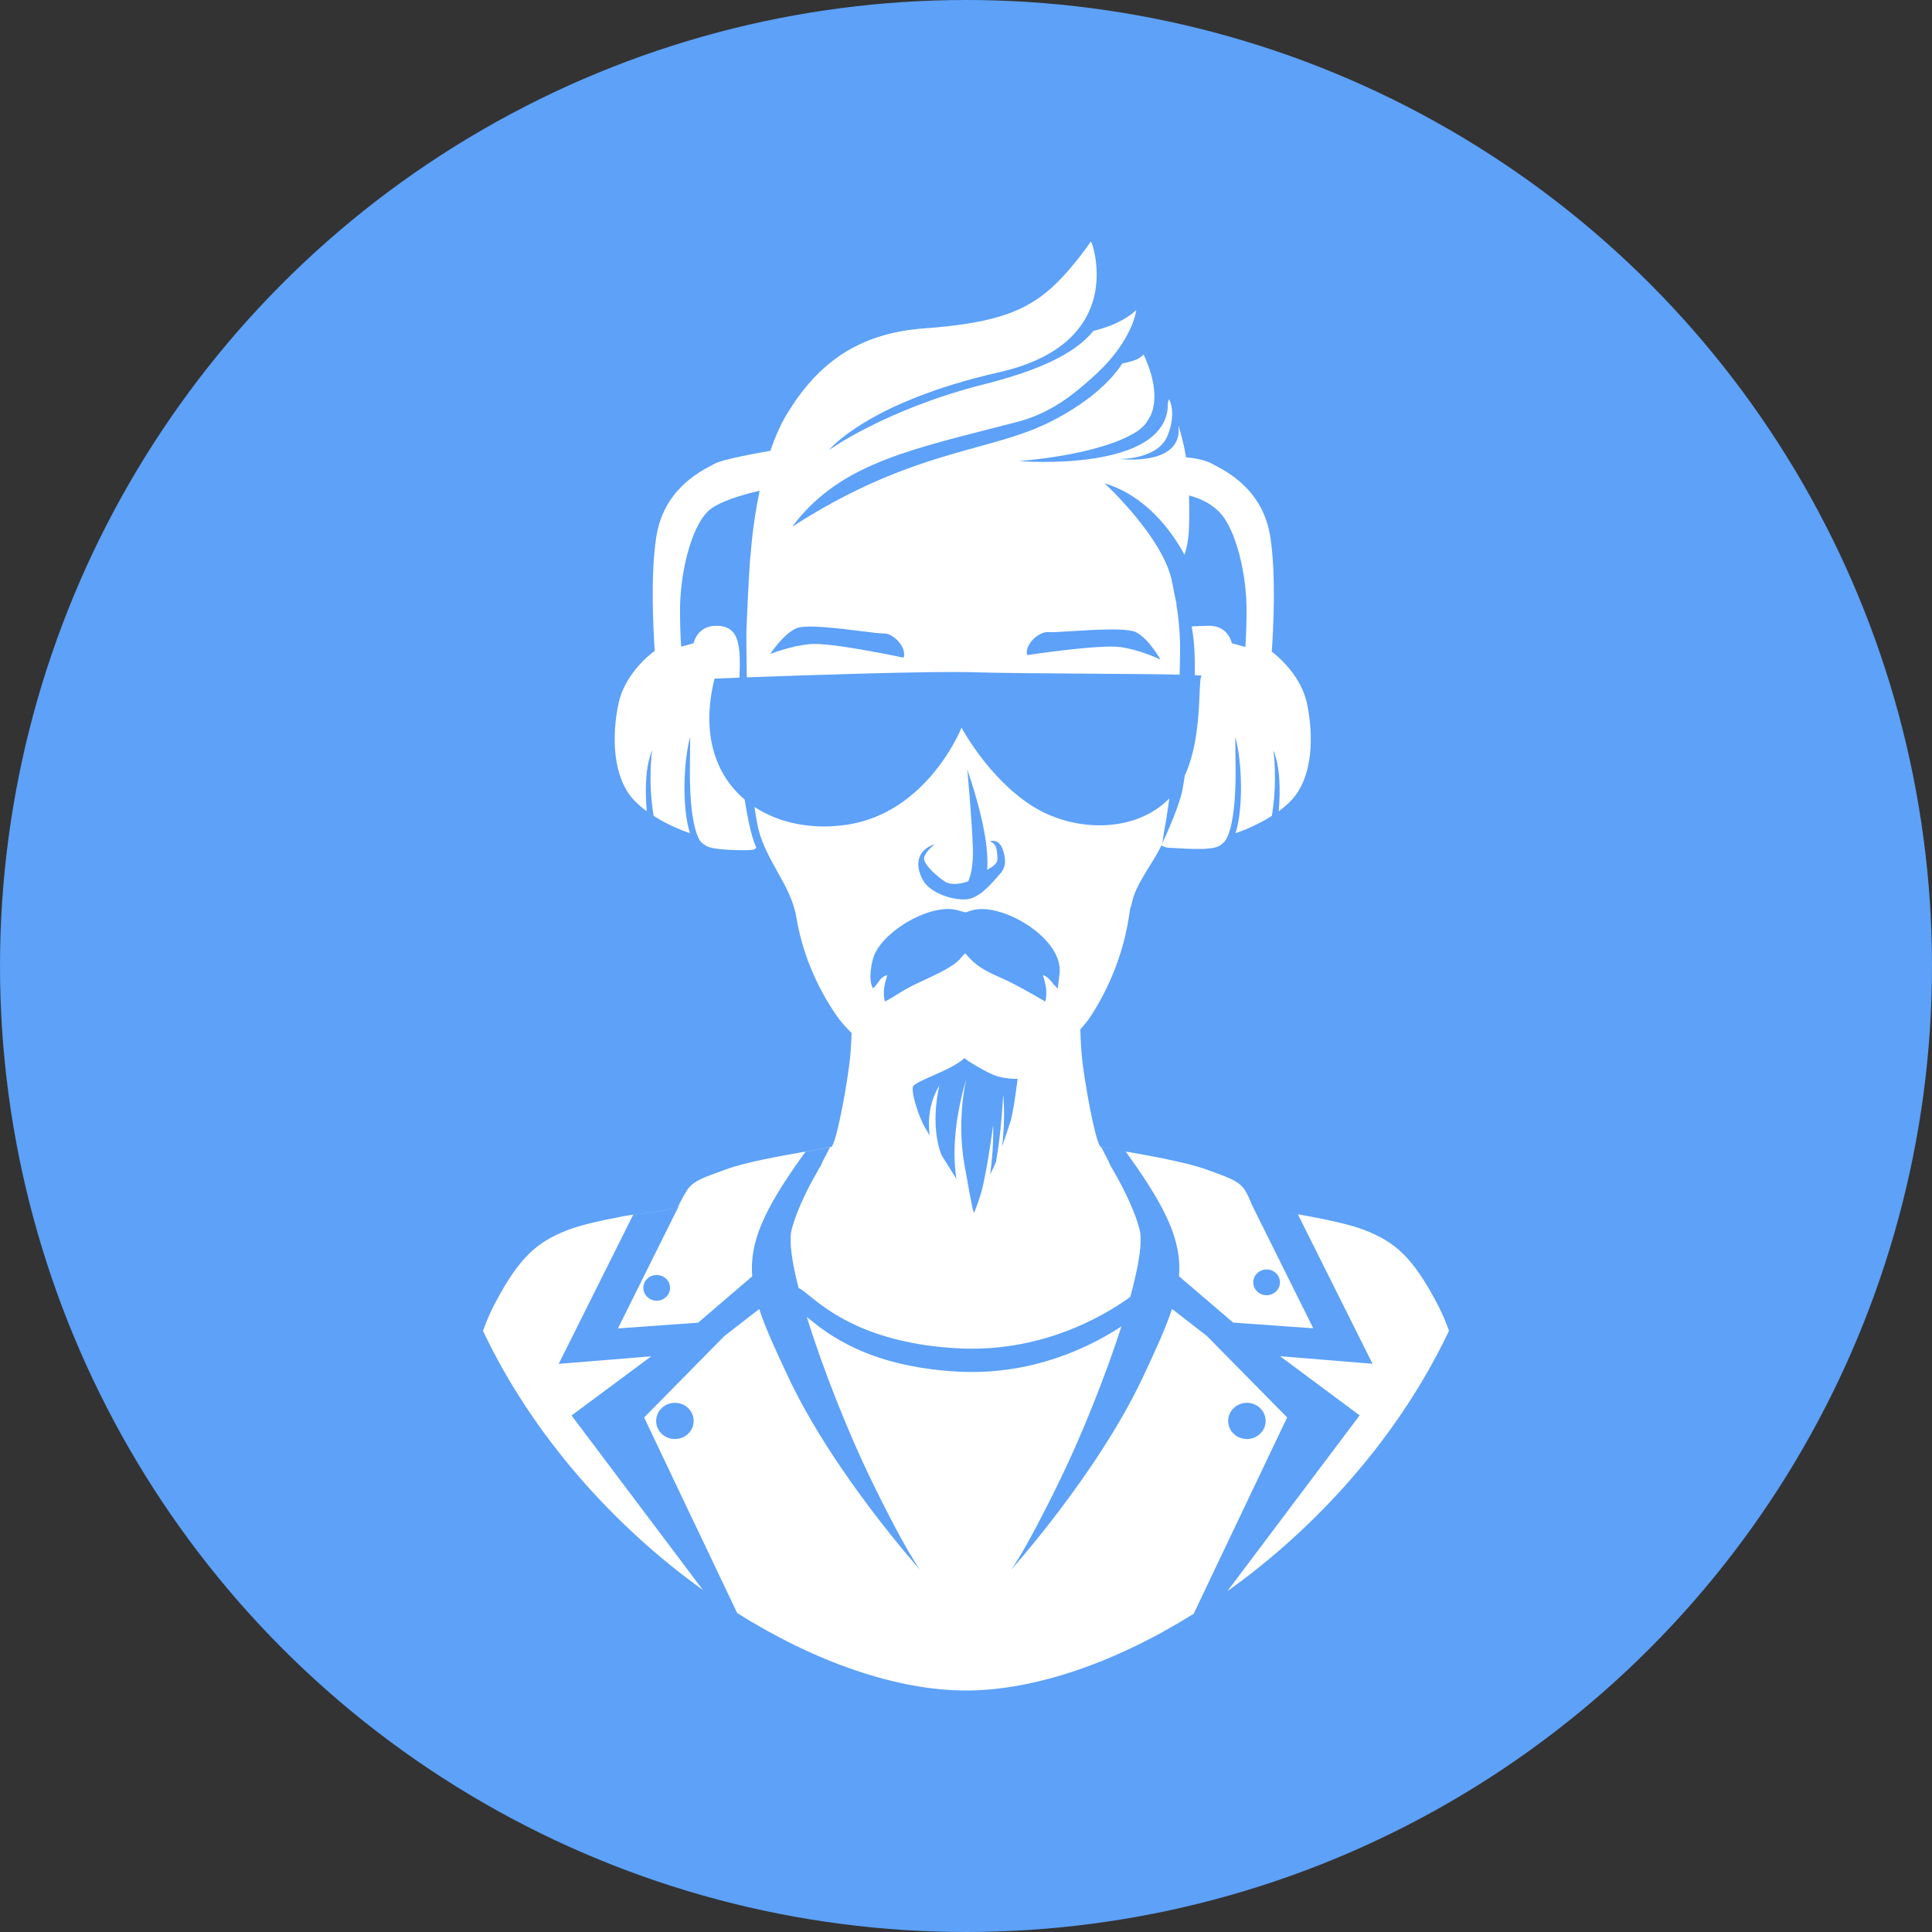
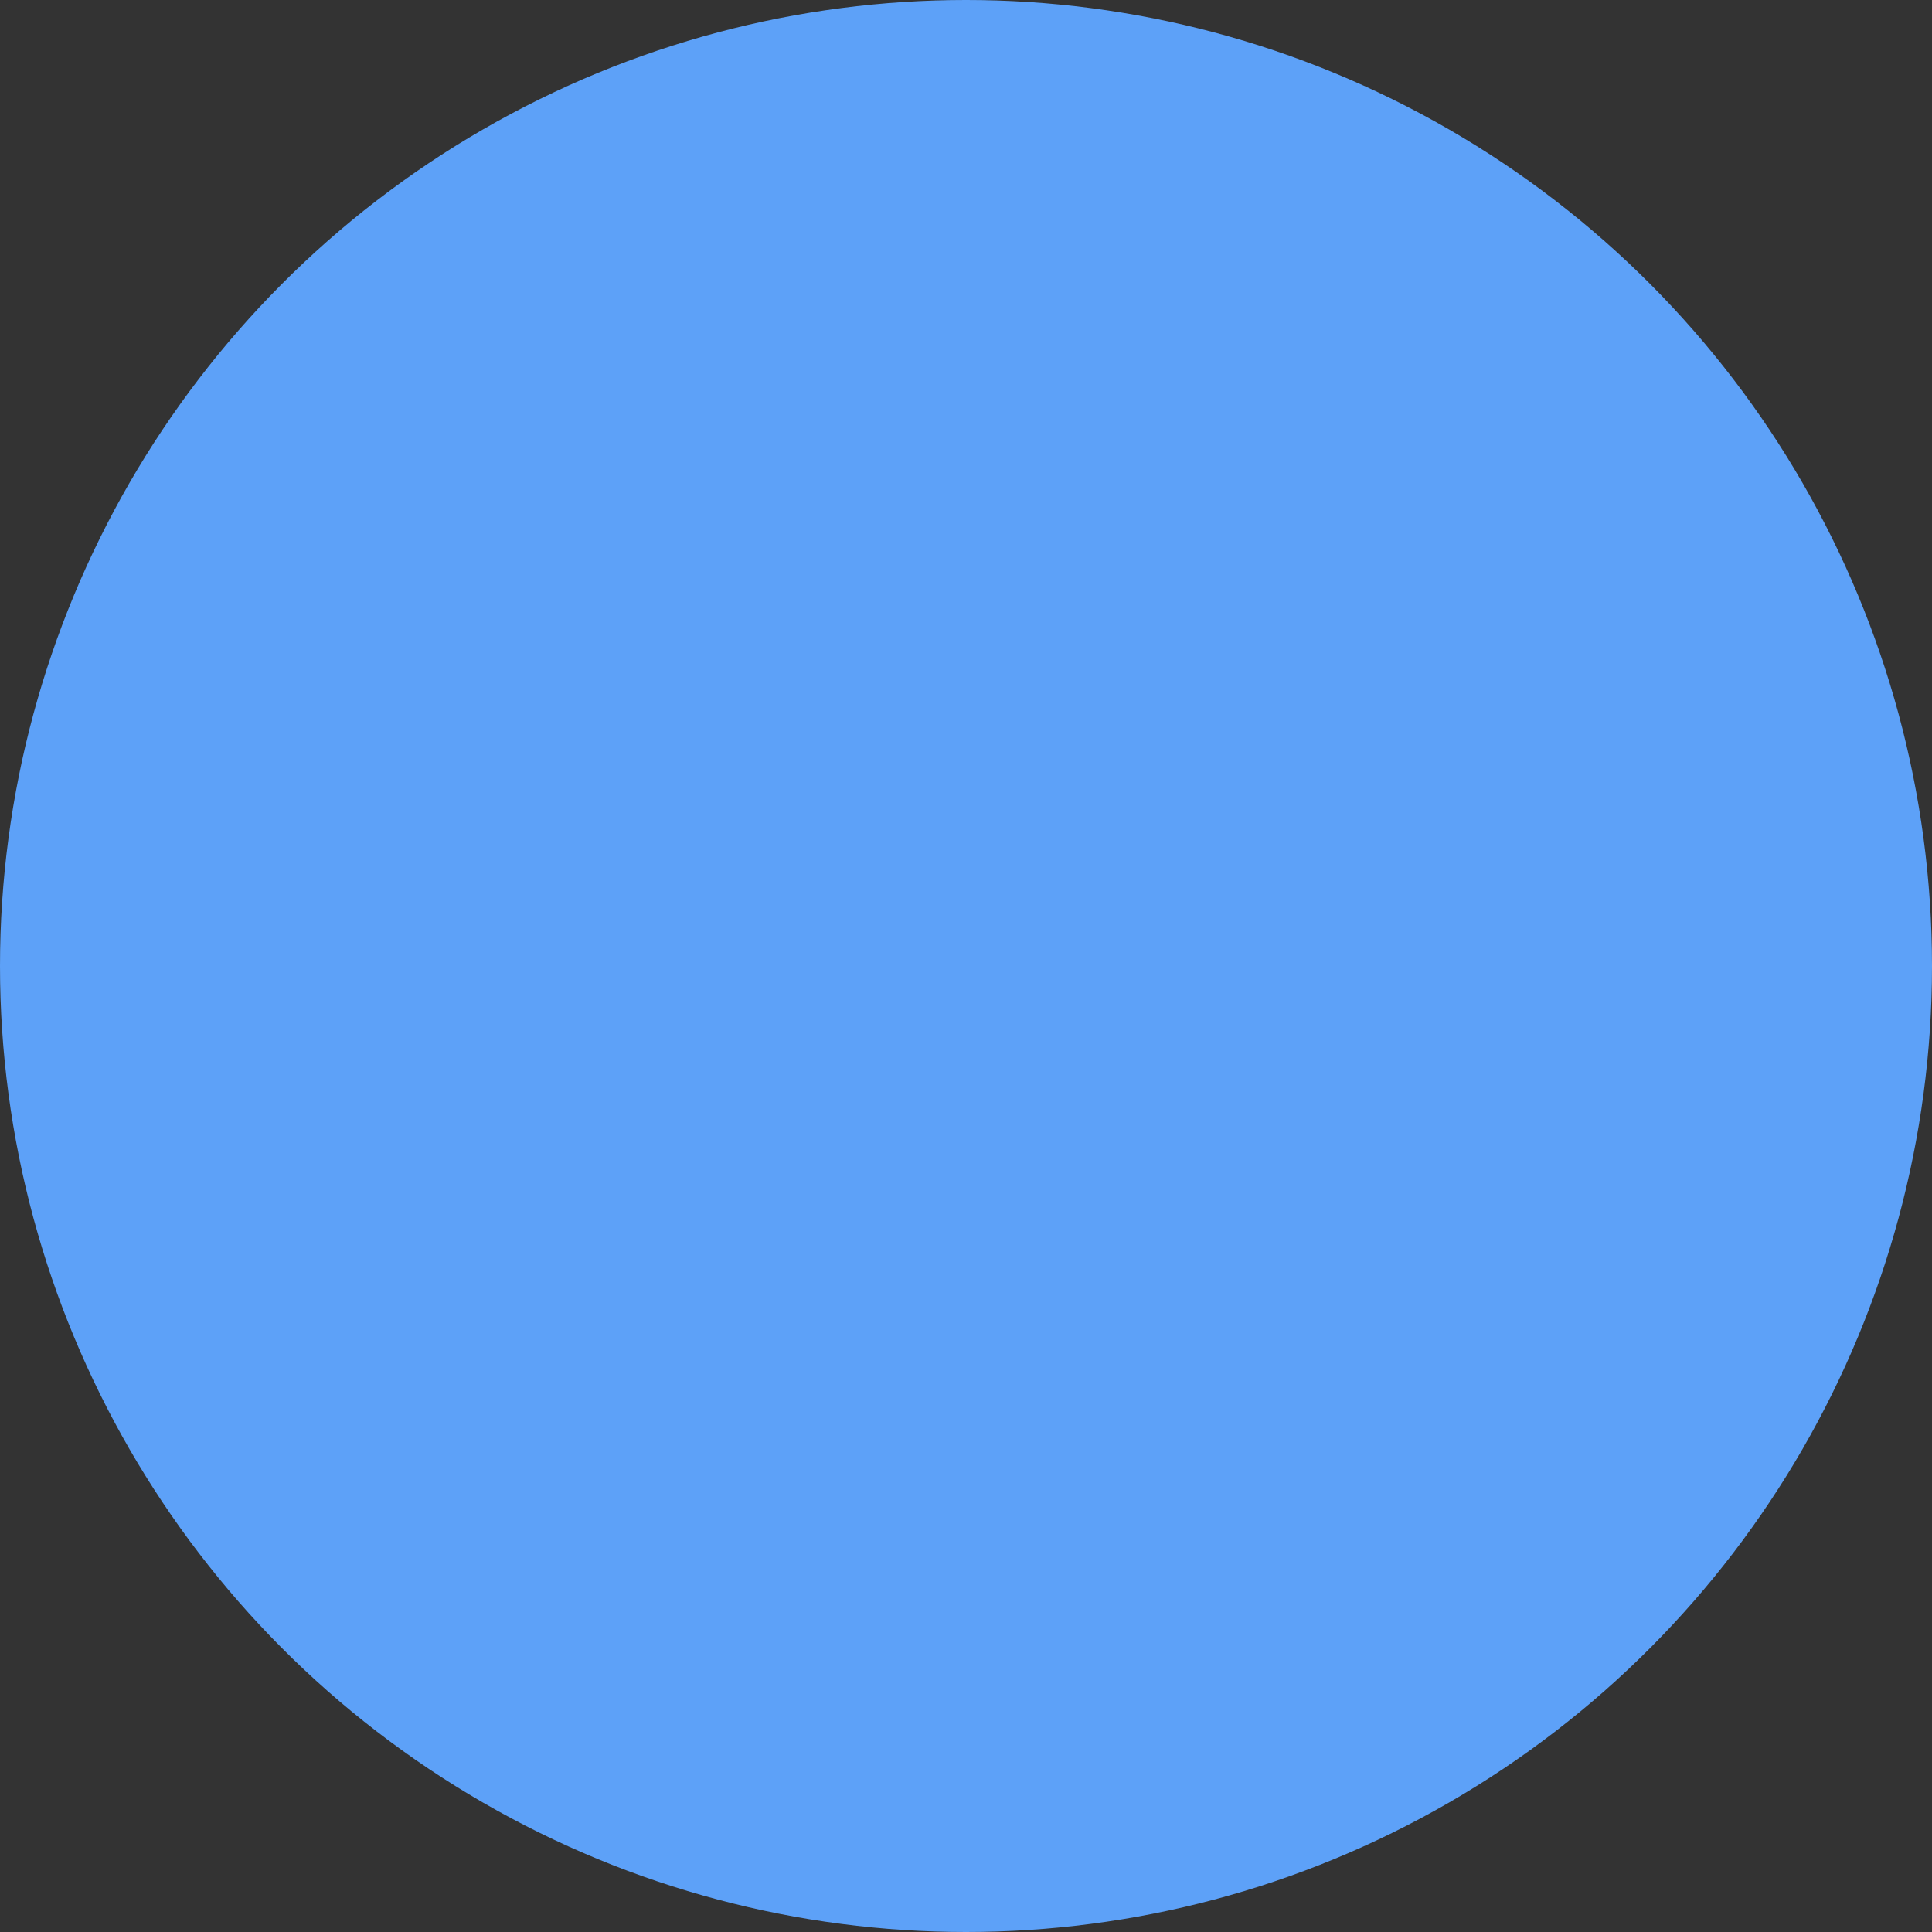
<svg xmlns="http://www.w3.org/2000/svg" width="32" height="32" viewBox="0 0 32 32" fill="none">
  <rect x="0" y="0" width="32" height="32" fill="#333333" stroke="none" />
  <circle cx="16" cy="16" r="16" fill="#5DA1F8" />
-   <path fill-rule="evenodd" clip-rule="evenodd" d="M12.582 8.128C12.463 8.695 12.434 9.173 12.434 9.173V9.171C12.423 9.208 12.392 9.729 12.365 10.393C12.36 10.514 12.363 10.83 12.369 11.219C13.357 11.183 15.436 11.112 16.146 11.135C16.544 11.148 17.287 11.153 18.008 11.158C18.601 11.162 19.179 11.166 19.538 11.174C19.548 10.883 19.549 10.641 19.54 10.515L19.537 10.47C19.524 10.299 19.52 10.237 19.488 10.032C19.488 10.032 19.486 10.015 19.484 9.986C19.463 9.894 19.44 9.782 19.415 9.646C19.279 8.918 18.322 8.029 18.295 8.004C18.974 8.213 19.393 8.773 19.619 9.189C19.698 8.956 19.704 8.737 19.694 8.207C19.837 8.243 20.034 8.318 20.191 8.476C20.47 8.756 20.656 9.514 20.647 10.162C20.644 10.429 20.636 10.603 20.627 10.716L20.403 10.654C20.403 10.654 20.348 10.353 20.008 10.365C19.956 10.367 19.913 10.368 19.879 10.369C19.766 10.373 19.739 10.373 19.737 10.382C19.736 10.385 19.737 10.388 19.739 10.392C19.741 10.396 19.742 10.402 19.743 10.408C19.783 10.628 19.795 10.898 19.789 11.182C19.872 11.186 19.914 11.191 19.903 11.197C19.881 11.21 19.876 11.321 19.869 11.487C19.855 11.826 19.831 12.396 19.624 12.845C19.609 12.945 19.595 13.024 19.586 13.075C19.545 13.309 19.352 13.752 19.236 14.004C19.276 14.025 19.318 14.04 19.364 14.042C19.393 14.043 19.427 14.045 19.464 14.047C19.696 14.061 20.06 14.082 20.184 14.016C20.279 13.965 20.311 13.899 20.33 13.862L20.331 13.859C20.388 13.734 20.473 13.424 20.465 12.691L20.465 12.671L20.465 12.66L20.464 12.648L20.464 12.648C20.462 12.474 20.461 12.327 20.46 12.203C20.574 12.614 20.597 13.385 20.464 13.801C20.6 13.755 20.84 13.657 21.066 13.514C21.166 12.907 21.09 12.427 21.09 12.427C21.205 12.696 21.208 13.093 21.18 13.437C21.258 13.38 21.331 13.317 21.395 13.249C21.746 12.87 21.763 12.188 21.646 11.645C21.554 11.219 21.212 10.903 21.065 10.794C21.088 10.437 21.14 9.557 21.042 8.904C20.926 8.126 20.343 7.822 20.121 7.706C20.102 7.696 20.085 7.687 20.072 7.68C19.942 7.607 19.73 7.582 19.645 7.575C19.612 7.376 19.564 7.192 19.518 7.04C19.608 7.735 18.547 7.602 18.547 7.602C18.547 7.602 19.179 7.613 19.338 7.217C19.449 6.942 19.417 6.756 19.387 6.668C19.378 6.644 19.37 6.627 19.366 6.618L19.364 6.613L19.365 6.616L19.366 6.617C19.363 6.612 19.362 6.609 19.362 6.609L19.362 6.61L19.364 6.613C19.363 6.612 19.362 6.61 19.362 6.61L19.312 6.775C19.264 6.933 18.916 7.133 18.881 7.153L18.878 7.156C18.878 7.156 19.262 6.942 19.313 6.776L19.345 6.671C19.362 7.843 16.874 7.637 16.874 7.637C16.874 7.637 18.187 7.548 18.814 7.157C18.883 7.114 18.938 7.065 18.981 7.011C19.006 6.972 19.033 6.929 19.058 6.883C19.222 6.519 19.021 6.037 18.942 5.874C18.998 5.826 19.012 5.807 19.015 5.803L19.015 5.802C19.015 5.802 19 5.827 18.888 5.918C18.83 5.965 18.7 5.998 18.589 6.02C18.552 6.078 18.509 6.136 18.459 6.195C18.009 6.734 17.258 7.052 17.258 7.052C16.939 7.196 16.588 7.293 16.193 7.402C15.387 7.625 14.399 7.898 13.12 8.725V8.725C13.848 7.755 14.883 7.49 16.429 7.096C16.563 7.062 16.701 7.027 16.843 6.99C17.298 6.872 17.636 6.645 17.931 6.395C17.944 6.384 17.957 6.373 17.97 6.361L17.971 6.361L17.971 6.36L17.971 6.36L17.972 6.359L17.972 6.359L17.973 6.358C18.002 6.334 18.031 6.308 18.062 6.281C18.107 6.241 18.151 6.2 18.195 6.159C18.751 5.623 18.816 5.172 18.82 5.137L18.82 5.135C18.82 5.135 18.69 5.271 18.417 5.383C18.321 5.422 18.211 5.455 18.11 5.482C17.785 5.883 17.134 6.155 16.292 6.367C14.68 6.774 13.732 7.453 13.732 7.453C13.732 7.453 14.369 6.66 16.544 6.167C17.139 6.032 17.524 5.809 17.768 5.555L17.765 5.556C17.765 5.556 17.767 5.554 17.772 5.551C18.329 4.968 18.148 4.229 18.091 4.044C18.077 4.015 18.068 4 18.068 4C18.068 4 17.681 4.576 17.284 4.878C16.886 5.181 16.405 5.359 15.309 5.439C14.213 5.519 13.544 6.017 13.034 6.857C12.924 7.038 12.834 7.248 12.76 7.467C12.505 7.511 11.964 7.61 11.838 7.68C11.825 7.688 11.808 7.697 11.788 7.707C11.566 7.823 10.985 8.128 10.868 8.904C10.772 9.55 10.821 10.416 10.844 10.781C10.709 10.876 10.342 11.201 10.246 11.645C10.129 12.188 10.146 12.87 10.497 13.249C10.561 13.317 10.634 13.38 10.712 13.437C10.684 13.093 10.687 12.696 10.802 12.427C10.802 12.427 10.726 12.907 10.826 13.514C11.052 13.657 11.292 13.755 11.428 13.801C11.295 13.385 11.318 12.614 11.432 12.203C11.431 12.332 11.429 12.485 11.427 12.668L11.427 12.672L11.427 12.691C11.419 13.424 11.504 13.734 11.56 13.859C11.563 13.864 11.566 13.87 11.568 13.876C11.584 13.912 11.605 13.96 11.708 14.016C11.829 14.081 12.273 14.086 12.4 14.08C12.491 14.076 12.497 14.069 12.508 14.058C12.512 14.053 12.517 14.048 12.528 14.042C12.435 13.841 12.375 13.494 12.334 13.243C11.852 12.835 11.607 12.155 11.835 11.24H11.835C11.835 11.24 11.992 11.233 12.248 11.224C12.269 10.695 12.249 10.378 11.884 10.365C11.544 10.353 11.489 10.654 11.489 10.654L11.283 10.711C11.274 10.598 11.266 10.425 11.263 10.162C11.255 9.515 11.44 8.757 11.719 8.476C11.879 8.316 12.273 8.199 12.582 8.128ZM18.295 8.004L18.295 8.004V8.004L18.295 8.004ZM12.496 13.365C12.509 13.445 12.521 13.52 12.532 13.588H12.533V13.59L12.533 13.593L12.535 13.599L12.536 13.605L12.537 13.611L12.538 13.617L12.539 13.62L12.54 13.624L12.541 13.63L12.542 13.636L12.543 13.641L12.544 13.647L12.545 13.651L12.546 13.653L12.547 13.659L12.548 13.665V13.665L12.549 13.671L12.55 13.676L12.551 13.68V13.682L12.552 13.688L12.554 13.694V13.695L12.556 13.705L12.557 13.709V13.711L12.558 13.716L12.559 13.722V13.723L12.56 13.727V13.729C12.626 13.989 12.751 14.212 12.873 14.432C13.011 14.677 13.145 14.918 13.191 15.198C13.328 16.033 13.729 16.649 13.9 16.883C13.962 16.961 14.031 17.037 14.105 17.109C14.1 17.245 14.093 17.44 14.065 17.65C13.984 18.246 13.831 18.986 13.766 18.998C13.653 19.019 13.531 19.041 13.404 19.063C12.92 19.148 12.368 19.244 12.026 19.368L12.01 19.374C11.642 19.507 11.506 19.556 11.407 19.676C11.362 19.733 11.321 19.811 11.289 19.872C11.263 19.92 11.243 19.958 11.232 19.966C11.195 20.03 10.796 20.08 10.559 20.11C10.489 20.119 10.433 20.125 10.405 20.131C10.389 20.134 10.375 20.136 10.362 20.139L10.361 20.139L10.36 20.139C10.333 20.144 10.315 20.147 10.308 20.148H10.306L10.306 20.149C9.962 20.213 9.605 20.293 9.398 20.375C8.916 20.565 8.614 20.795 8.195 21.595V21.596L8.194 21.597V21.597L8.193 21.598C8.188 21.608 8.182 21.619 8.177 21.629V21.63L8.176 21.631V21.631L8.176 21.632C8.11 21.759 8.051 21.898 8 22.044C8.829 23.793 10.176 25.283 11.642 26.335C11.324 25.912 11.005 25.489 10.687 25.066L10.683 25.061C10.278 24.522 9.872 23.984 9.467 23.445L10.786 22.465L9.254 22.59L10.488 20.12C10.509 20.118 10.532 20.115 10.558 20.112L10.559 20.111C10.786 20.083 11.162 20.035 11.225 19.975L11.226 19.974H11.227H11.228H11.229H11.23H11.232H11.232H11.234H11.234H11.235H11.236H11.236H11.237L11.256 19.94H11.258L11.261 19.939L10.235 22.003L11.563 21.908L12.459 21.14C12.414 20.576 12.647 20.048 13.282 19.159C13.302 19.131 13.321 19.104 13.341 19.076C13.483 19.052 13.621 19.027 13.747 19.004C13.736 19.026 13.725 19.047 13.714 19.068C13.658 19.173 13.61 19.264 13.6 19.298C13.446 19.556 13.209 19.991 13.112 20.367C13.065 20.55 13.116 20.901 13.227 21.334C13.265 21.347 13.319 21.391 13.397 21.454C13.703 21.703 14.372 22.246 15.839 22.331C17.2 22.411 18.224 21.838 18.72 21.483C18.858 20.981 18.928 20.569 18.875 20.365C18.778 19.989 18.541 19.555 18.387 19.296C18.377 19.262 18.331 19.174 18.276 19.07L18.262 19.044L18.247 19.014L18.239 19C18.33 19.017 18.433 19.035 18.542 19.054L18.542 19.054L18.543 19.054L18.543 19.054L18.645 19.073C18.665 19.1 18.685 19.128 18.705 19.157C19.34 20.046 19.573 20.574 19.528 21.139L20.425 21.906L21.752 22.001L20.726 19.937L20.729 19.938H20.73C20.723 19.923 20.714 19.903 20.704 19.88C20.677 19.818 20.641 19.736 20.594 19.676C20.495 19.556 20.359 19.507 19.992 19.374L19.975 19.368C19.651 19.251 19.041 19.142 18.554 19.056L18.554 19.056C18.439 19.035 18.331 19.016 18.235 18.998C18.17 18.986 18.017 18.246 17.936 17.65C17.907 17.431 17.9 17.229 17.895 17.092L17.895 17.091L17.895 17.091C17.895 17.076 17.894 17.063 17.893 17.05C17.942 16.996 17.989 16.94 18.031 16.883C18.192 16.649 18.567 16.033 18.696 15.198C18.705 15.138 18.714 15.081 18.723 15.028L18.728 15.032V15.029L18.728 15.027L18.729 15.024L18.73 15.022L18.73 15.019L18.731 15.017L18.732 15.014L18.733 15.012L18.733 15.009L18.734 15.007L18.735 15.004L18.735 15.002L18.736 14.999L18.737 14.997L18.737 14.994L18.738 14.992V14.992L18.739 14.989L18.739 14.986L18.74 14.984L18.741 14.982L18.742 14.979L18.742 14.976L18.743 14.973L18.744 14.97L18.744 14.967L18.745 14.966V14.964L18.746 14.962L18.747 14.959L18.747 14.956L18.749 14.948L18.75 14.945L18.751 14.942L18.751 14.939L18.752 14.936L18.753 14.934L18.753 14.931L18.754 14.928L18.755 14.925L18.756 14.922L18.757 14.916L18.758 14.914L18.759 14.912V14.911L18.759 14.908L18.76 14.905L18.761 14.902L18.762 14.899L18.762 14.898V14.897L18.763 14.894L18.765 14.888L18.766 14.885V14.884L18.766 14.882L18.767 14.879L18.769 14.873L18.77 14.87V14.869L18.771 14.866L18.772 14.863L18.775 14.854C18.776 14.849 18.778 14.844 18.78 14.839L18.781 14.834L18.785 14.825L18.787 14.819L18.79 14.809L18.792 14.805L18.796 14.794L18.799 14.789L18.802 14.78L18.805 14.774L18.809 14.764L18.811 14.759L18.816 14.748L18.818 14.743L18.823 14.732L18.825 14.727L18.83 14.717L18.832 14.711L18.838 14.699L18.84 14.696L18.848 14.68V14.68L18.864 14.647L18.872 14.631L18.873 14.63L18.874 14.629C18.877 14.622 18.881 14.615 18.885 14.608L18.885 14.608C18.89 14.599 18.895 14.59 18.9 14.581L18.902 14.578L18.91 14.563L18.911 14.562L18.919 14.547L18.921 14.544C18.962 14.472 19.008 14.398 19.051 14.328C19.143 14.179 19.227 14.044 19.253 13.953C19.256 13.938 19.259 13.924 19.262 13.911L19.262 13.909C19.262 13.905 19.262 13.902 19.262 13.898C19.263 13.897 19.263 13.895 19.263 13.894V13.893L19.264 13.887V13.884L19.265 13.883V13.879L19.265 13.875V13.874L19.266 13.871V13.867L19.267 13.864V13.863L19.268 13.858L19.268 13.854L19.269 13.853V13.85L19.27 13.841V13.841L19.272 13.832L19.273 13.83V13.827L19.274 13.817L19.275 13.812L19.275 13.807L19.276 13.805V13.802L19.277 13.797L19.277 13.793L19.278 13.787L19.279 13.783L19.28 13.78V13.777L19.281 13.772L19.282 13.766L19.285 13.753V13.751L19.286 13.745L19.287 13.74V13.739L19.287 13.734L19.288 13.729L19.289 13.725V13.723L19.291 13.717L19.292 13.712V13.71L19.293 13.706L19.295 13.696V13.695L19.296 13.689L19.297 13.683V13.681L19.298 13.677L19.299 13.672L19.3 13.666V13.665L19.301 13.66L19.303 13.654V13.652L19.303 13.649L19.304 13.642L19.305 13.636L19.306 13.63L19.308 13.624L19.308 13.621L19.309 13.618L19.31 13.612L19.311 13.606L19.312 13.6L19.313 13.594L19.314 13.591L19.314 13.588C19.331 13.483 19.349 13.36 19.368 13.225C18.811 13.795 17.805 13.795 17.102 13.353C16.372 12.893 15.926 12.052 15.926 12.052C15.926 12.052 15.369 13.467 14.015 13.662C13.454 13.743 12.91 13.638 12.496 13.365ZM20.745 19.962L20.751 19.973H20.751H20.752H20.753H20.753L20.749 19.966C20.748 19.965 20.747 19.964 20.745 19.962ZM20.772 20.001L20.772 20.002H20.772H20.773H20.774H20.774H20.775H20.776H20.777H20.778H20.78L20.781 20.002H20.782L20.784 20.002H20.785L20.786 20.003H20.788L20.786 20.002H20.784L20.783 20.002H20.781L20.78 20.002H20.778L20.777 20.001H20.776H20.775H20.774H20.773H20.772H20.772ZM20.789 20.003L20.791 20.003H20.793H20.794L20.792 20.003H20.792H20.79H20.789ZM20.795 20.004L20.797 20.004H20.799L20.797 20.004H20.795ZM20.799 20.004L20.801 20.005H20.804L20.804 20.005H20.806L20.804 20.005H20.802L20.802 20.004H20.799ZM20.807 20.005L20.809 20.006H20.811L20.809 20.005H20.807ZM20.812 20.006L20.814 20.007H20.814L20.813 20.006H20.812ZM20.816 20.007L20.817 20.007H20.82L20.823 20.008H20.826L20.828 20.008L20.827 20.008H20.827L20.824 20.008H20.821L20.817 20.007H20.816ZM20.831 20.009L20.832 20.009H20.835L20.834 20.009H20.831ZM20.837 20.01L20.839 20.011H20.843L20.844 20.011H20.846L20.844 20.01H20.841L20.841 20.01H20.837ZM20.848 20.011L20.85 20.012H20.854L20.857 20.012L20.855 20.012L20.851 20.011H20.848ZM20.858 20.013L20.86 20.013H20.861L20.865 20.014L20.869 20.015L20.874 20.015L20.878 20.016L20.882 20.017L20.886 20.018L20.891 20.018L20.894 20.019L20.893 20.018L20.889 20.018L20.884 20.017L20.88 20.016L20.875 20.016L20.871 20.015L20.867 20.014L20.863 20.014L20.859 20.013H20.858ZM20.895 20.019L20.897 20.02H20.9L20.904 20.02L20.909 20.021L20.914 20.022L20.917 20.023H20.919L20.924 20.023L20.928 20.024L20.933 20.025L20.939 20.026L20.944 20.026L20.949 20.027L20.954 20.028L21.012 20.036C21.14 20.055 21.316 20.082 21.497 20.113L22.733 22.588L21.202 22.463L22.52 23.443C22.117 23.979 21.714 24.514 21.311 25.049L21.31 25.051C20.983 25.486 20.655 25.921 20.328 26.356C21.806 25.303 23.164 23.804 23.999 22.044L24 22.043C23.949 21.898 23.89 21.759 23.824 21.631V21.631L23.824 21.63V21.629L23.823 21.629C23.822 21.626 23.82 21.623 23.819 21.62C23.817 21.618 23.816 21.615 23.815 21.613L23.814 21.612C23.812 21.607 23.809 21.602 23.807 21.597V21.597L23.806 21.596V21.595L23.805 21.595C23.387 20.794 23.084 20.564 22.602 20.374C22.395 20.292 22.038 20.213 21.695 20.148H21.694L21.692 20.148L21.683 20.146L21.668 20.143C21.65 20.14 21.625 20.136 21.595 20.13C21.373 20.09 21.148 20.056 20.996 20.034L20.952 20.027L20.947 20.026L20.941 20.026L20.936 20.025L20.931 20.024L20.926 20.023L20.921 20.023L20.916 20.022H20.915L20.912 20.021L20.907 20.021L20.902 20.02L20.898 20.019H20.895ZM19.771 26.729C20.015 26.215 20.259 25.702 20.503 25.19L20.504 25.189C20.776 24.619 21.047 24.049 21.319 23.477L19.99 22.128L19.412 21.68C19.309 21.995 19.145 22.35 18.936 22.798C18.185 24.401 16.744 26.004 16.744 26.004C16.744 26.004 16.984 25.7 17.584 24.456C17.909 23.783 18.304 22.811 18.575 21.969C18.038 22.321 17.078 22.79 15.839 22.717C14.372 22.631 13.703 22.088 13.397 21.84C13.385 21.83 13.374 21.82 13.363 21.812C13.633 22.688 14.058 23.742 14.403 24.458C15.004 25.702 15.244 26.006 15.244 26.006C15.244 26.006 13.803 24.403 13.052 22.799C12.842 22.352 12.678 21.997 12.575 21.681L11.997 22.13L10.669 23.478C10.939 24.049 11.21 24.618 11.481 25.187L11.482 25.187C11.725 25.697 11.967 26.206 12.21 26.717C13.508 27.533 14.858 28 16 28C17.136 28 18.479 27.537 19.771 26.729ZM14.635 10.492C14.795 10.485 15.025 10.722 14.966 10.893C14.944 10.888 13.761 10.636 13.421 10.668C13.077 10.7 12.758 10.833 12.758 10.833C12.758 10.833 12.963 10.51 13.187 10.408C13.34 10.338 13.893 10.407 14.274 10.455C14.447 10.477 14.586 10.494 14.635 10.492ZM17.013 10.85C17.013 10.85 18.23 10.666 18.571 10.719C18.912 10.772 19.221 10.925 19.221 10.925C19.221 10.925 19.037 10.589 18.821 10.474C18.673 10.395 18.119 10.431 17.735 10.455C17.559 10.466 17.419 10.475 17.369 10.47C17.211 10.453 16.965 10.676 17.013 10.85ZM15.483 13.982C15.483 13.982 15.289 14.134 15.306 14.236C15.324 14.339 15.525 14.523 15.659 14.607C15.746 14.661 15.905 14.645 16.037 14.598C16.079 14.5 16.123 14.327 16.114 14.043C16.096 13.53 16.021 12.744 16.021 12.744C16.345 13.698 16.371 14.183 16.35 14.406L16.359 14.401C16.447 14.351 16.526 14.306 16.521 14.215C16.514 14.073 16.5 14.014 16.461 13.975C16.421 13.937 16.392 13.937 16.392 13.937C16.392 13.937 16.544 13.872 16.612 14.079C16.68 14.286 16.64 14.397 16.55 14.489C16.536 14.504 16.518 14.524 16.498 14.548C16.39 14.672 16.201 14.888 15.99 14.897C15.74 14.907 15.431 14.779 15.316 14.622C15.202 14.465 15.094 14.111 15.483 13.982H15.483ZM15.977 17.524C15.981 17.547 16.355 17.779 16.522 17.827C16.689 17.875 16.855 17.869 16.855 17.869C16.855 17.869 16.787 18.435 16.727 18.606C16.717 18.636 16.705 18.672 16.691 18.713C16.666 18.79 16.634 18.884 16.598 18.985C16.658 18.515 16.616 18.133 16.616 18.133C16.589 18.613 16.543 18.979 16.498 19.242C16.469 19.312 16.437 19.381 16.403 19.447L16.4 19.454C16.433 19.211 16.457 18.925 16.45 18.633C16.45 18.633 16.328 19.555 16.228 19.827C16.219 19.851 16.212 19.874 16.207 19.895C16.163 20.01 16.137 20.089 16.137 20.089C16.137 20.089 16.129 20.071 16.114 20.04C16.096 19.957 16.057 19.76 15.974 19.29C15.839 18.523 16.008 17.855 16.008 17.855C15.779 18.64 15.787 19.19 15.842 19.528C15.829 19.506 15.815 19.484 15.801 19.462C15.732 19.354 15.662 19.242 15.596 19.135C15.393 18.621 15.56 17.977 15.56 17.977C15.388 18.261 15.367 18.56 15.398 18.806C15.388 18.79 15.379 18.774 15.37 18.759C15.353 18.731 15.338 18.706 15.324 18.682C15.215 18.496 15.093 18.102 15.12 18.003C15.133 17.956 15.27 17.896 15.437 17.822C15.626 17.739 15.852 17.639 15.977 17.524ZM14.857 16.473C14.789 16.515 14.722 16.557 14.658 16.588L14.657 16.588C14.614 16.437 14.654 16.286 14.696 16.152C14.616 16.17 14.58 16.22 14.543 16.274C14.519 16.307 14.495 16.342 14.459 16.37C14.377 16.236 14.432 15.918 14.491 15.795C14.695 15.37 15.451 14.955 15.869 15.078L15.883 15.083C15.969 15.108 15.99 15.114 16.008 15.11C16.015 15.108 16.02 15.106 16.028 15.102C16.047 15.094 16.076 15.081 16.144 15.068C16.645 14.968 17.625 15.565 17.549 16.132L17.52 16.375L17.457 16.31L17.448 16.299L17.441 16.29C17.391 16.228 17.352 16.179 17.274 16.149L17.277 16.16C17.32 16.309 17.349 16.411 17.316 16.588C17.307 16.585 17.263 16.56 17.2 16.523C17.053 16.439 16.8 16.295 16.628 16.218C16.305 16.074 16.183 16.017 15.995 15.799L15.995 15.799C15.993 15.797 15.991 15.794 15.989 15.792L15.987 15.79L15.986 15.789C15.957 15.816 15.939 15.838 15.922 15.858C15.886 15.903 15.853 15.943 15.702 16.034C15.591 16.101 15.468 16.158 15.342 16.217C15.225 16.271 15.106 16.326 14.991 16.392C14.946 16.417 14.901 16.445 14.857 16.473ZM11.179 23.235C11.351 23.235 11.489 23.37 11.489 23.535C11.489 23.701 11.351 23.835 11.179 23.835C11.007 23.835 10.868 23.701 10.868 23.535C10.868 23.37 11.007 23.235 11.179 23.235ZM11.098 21.331C11.098 21.213 10.999 21.118 10.877 21.118C10.755 21.118 10.656 21.213 10.656 21.331C10.656 21.449 10.755 21.544 10.877 21.544C10.999 21.544 11.098 21.449 11.098 21.331ZM20.653 23.235C20.481 23.235 20.342 23.37 20.342 23.535C20.342 23.701 20.481 23.835 20.653 23.835C20.824 23.835 20.963 23.701 20.963 23.535C20.963 23.37 20.824 23.235 20.653 23.235ZM20.758 21.239C20.758 21.122 20.857 21.026 20.979 21.026C21.102 21.026 21.2 21.122 21.2 21.239C21.2 21.357 21.102 21.453 20.979 21.453C20.857 21.453 20.758 21.357 20.758 21.239Z" fill="white" />
</svg>